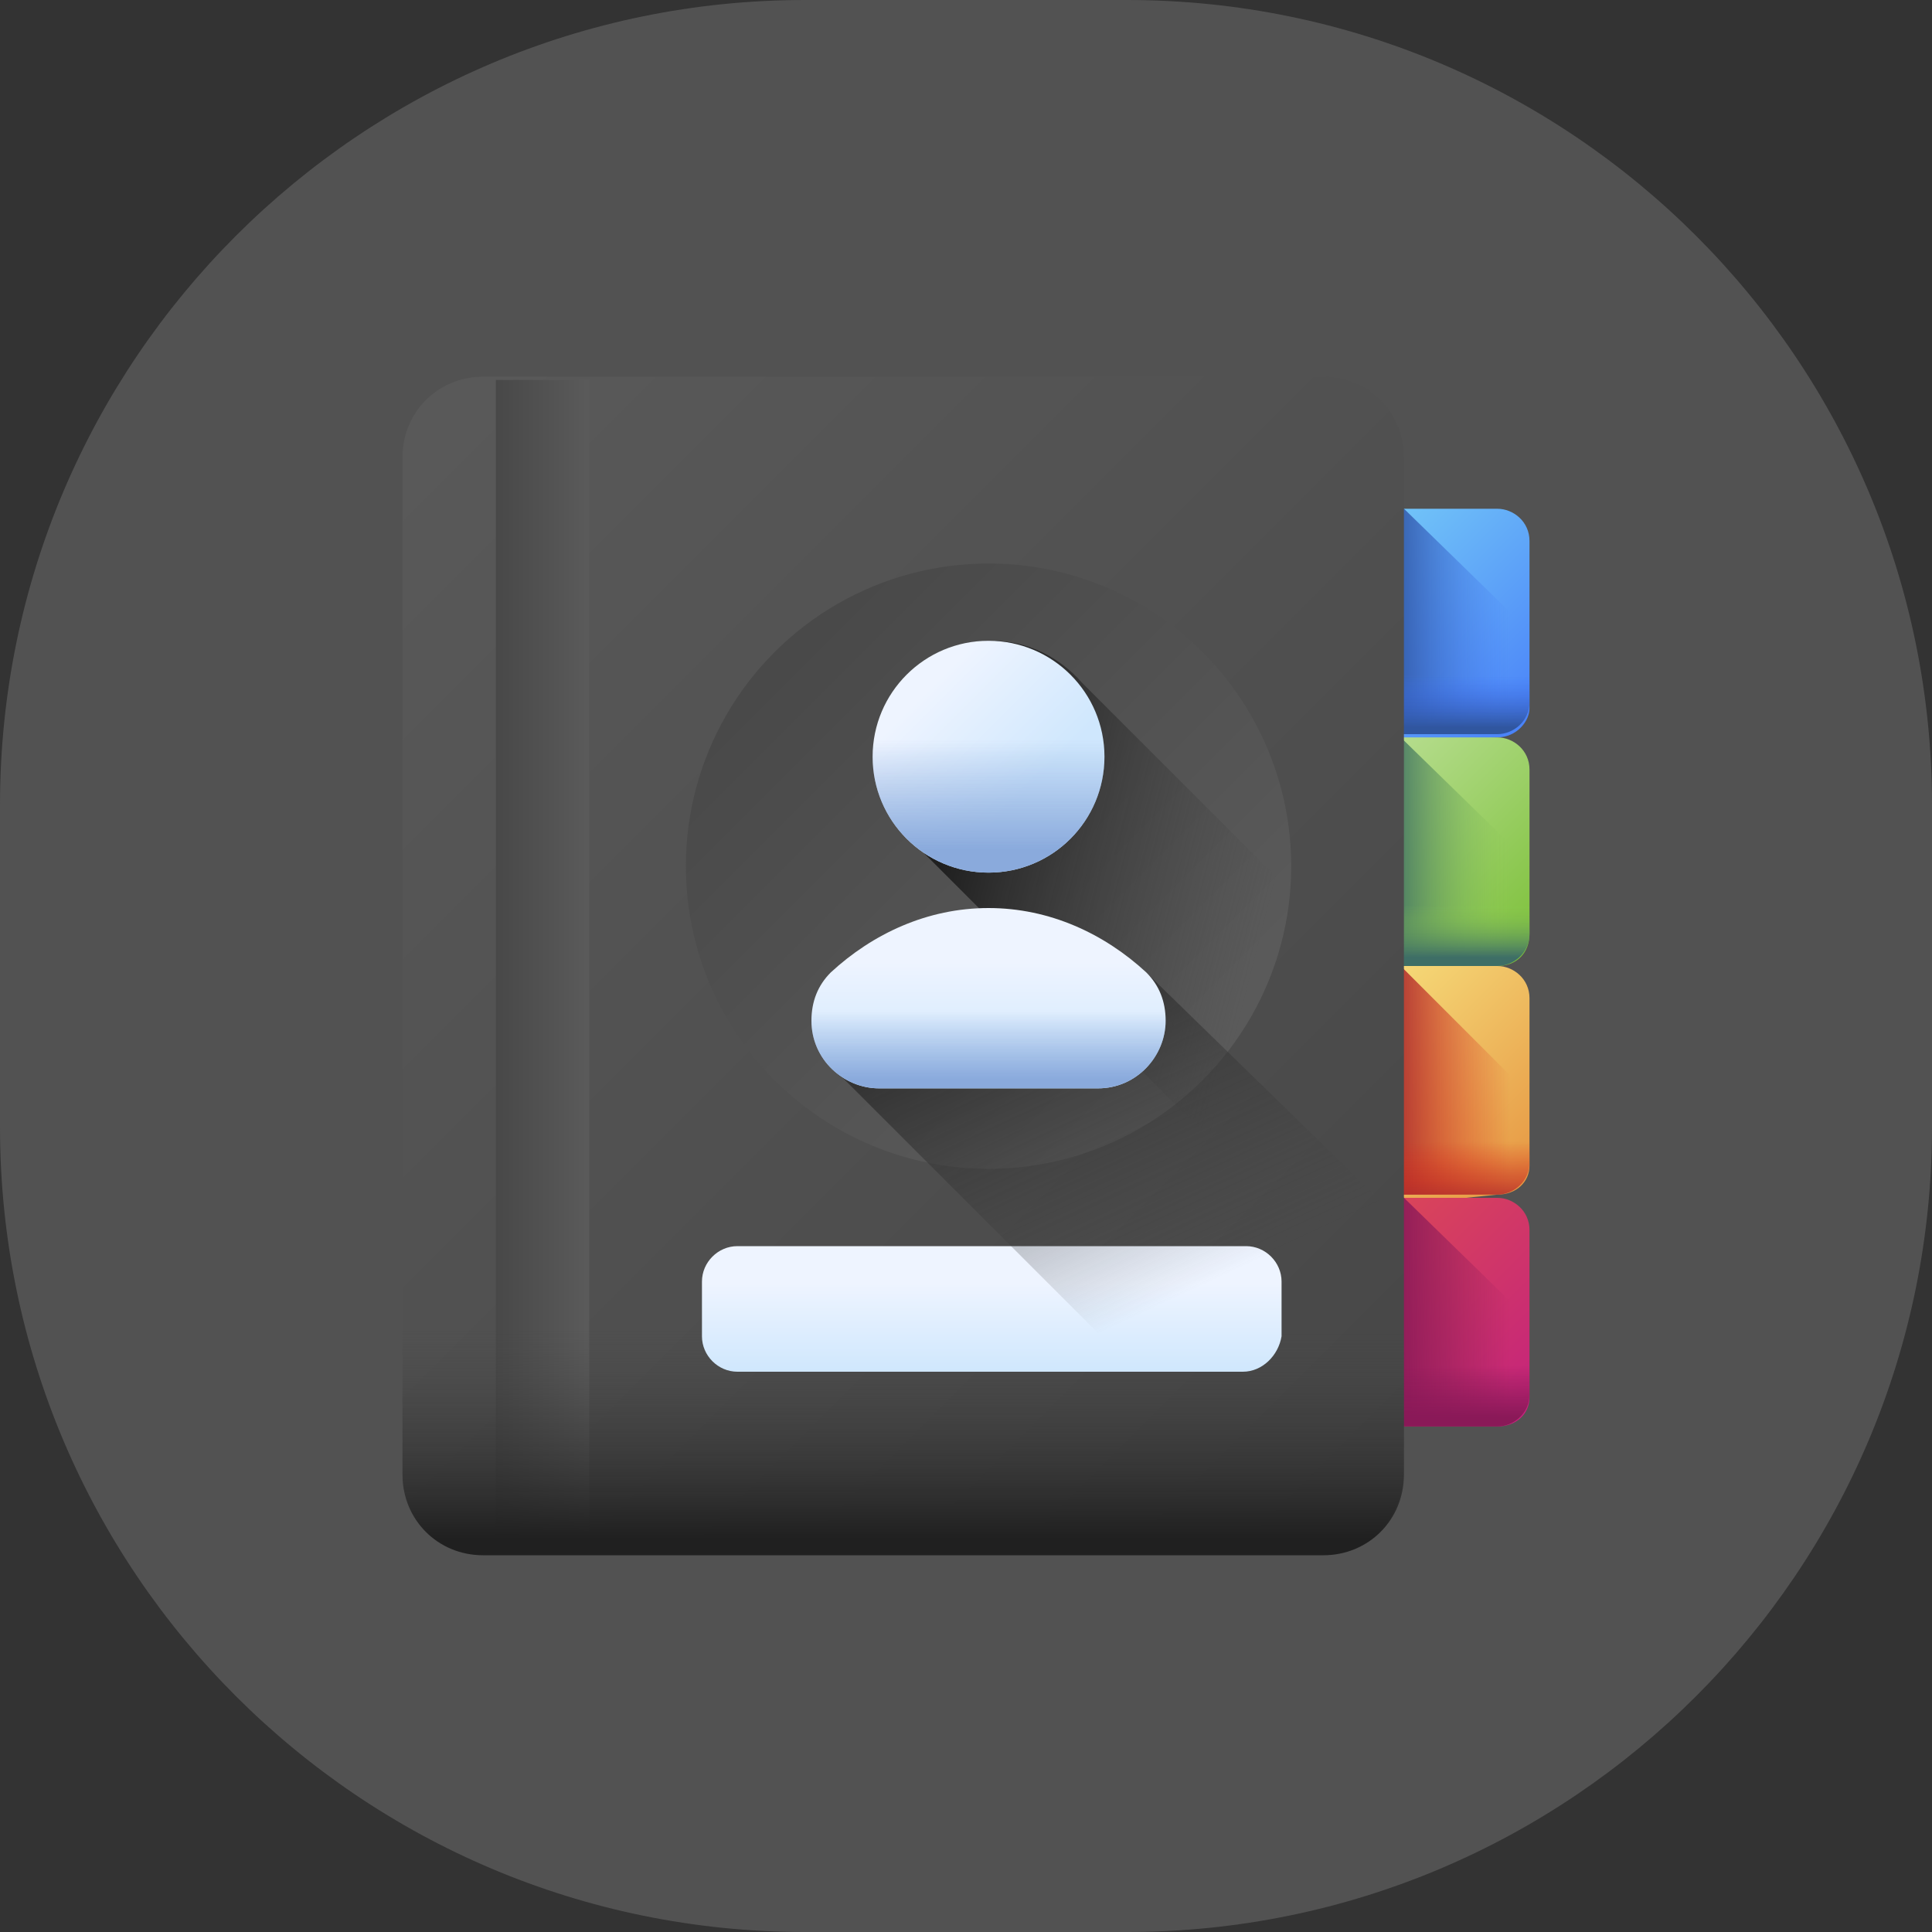
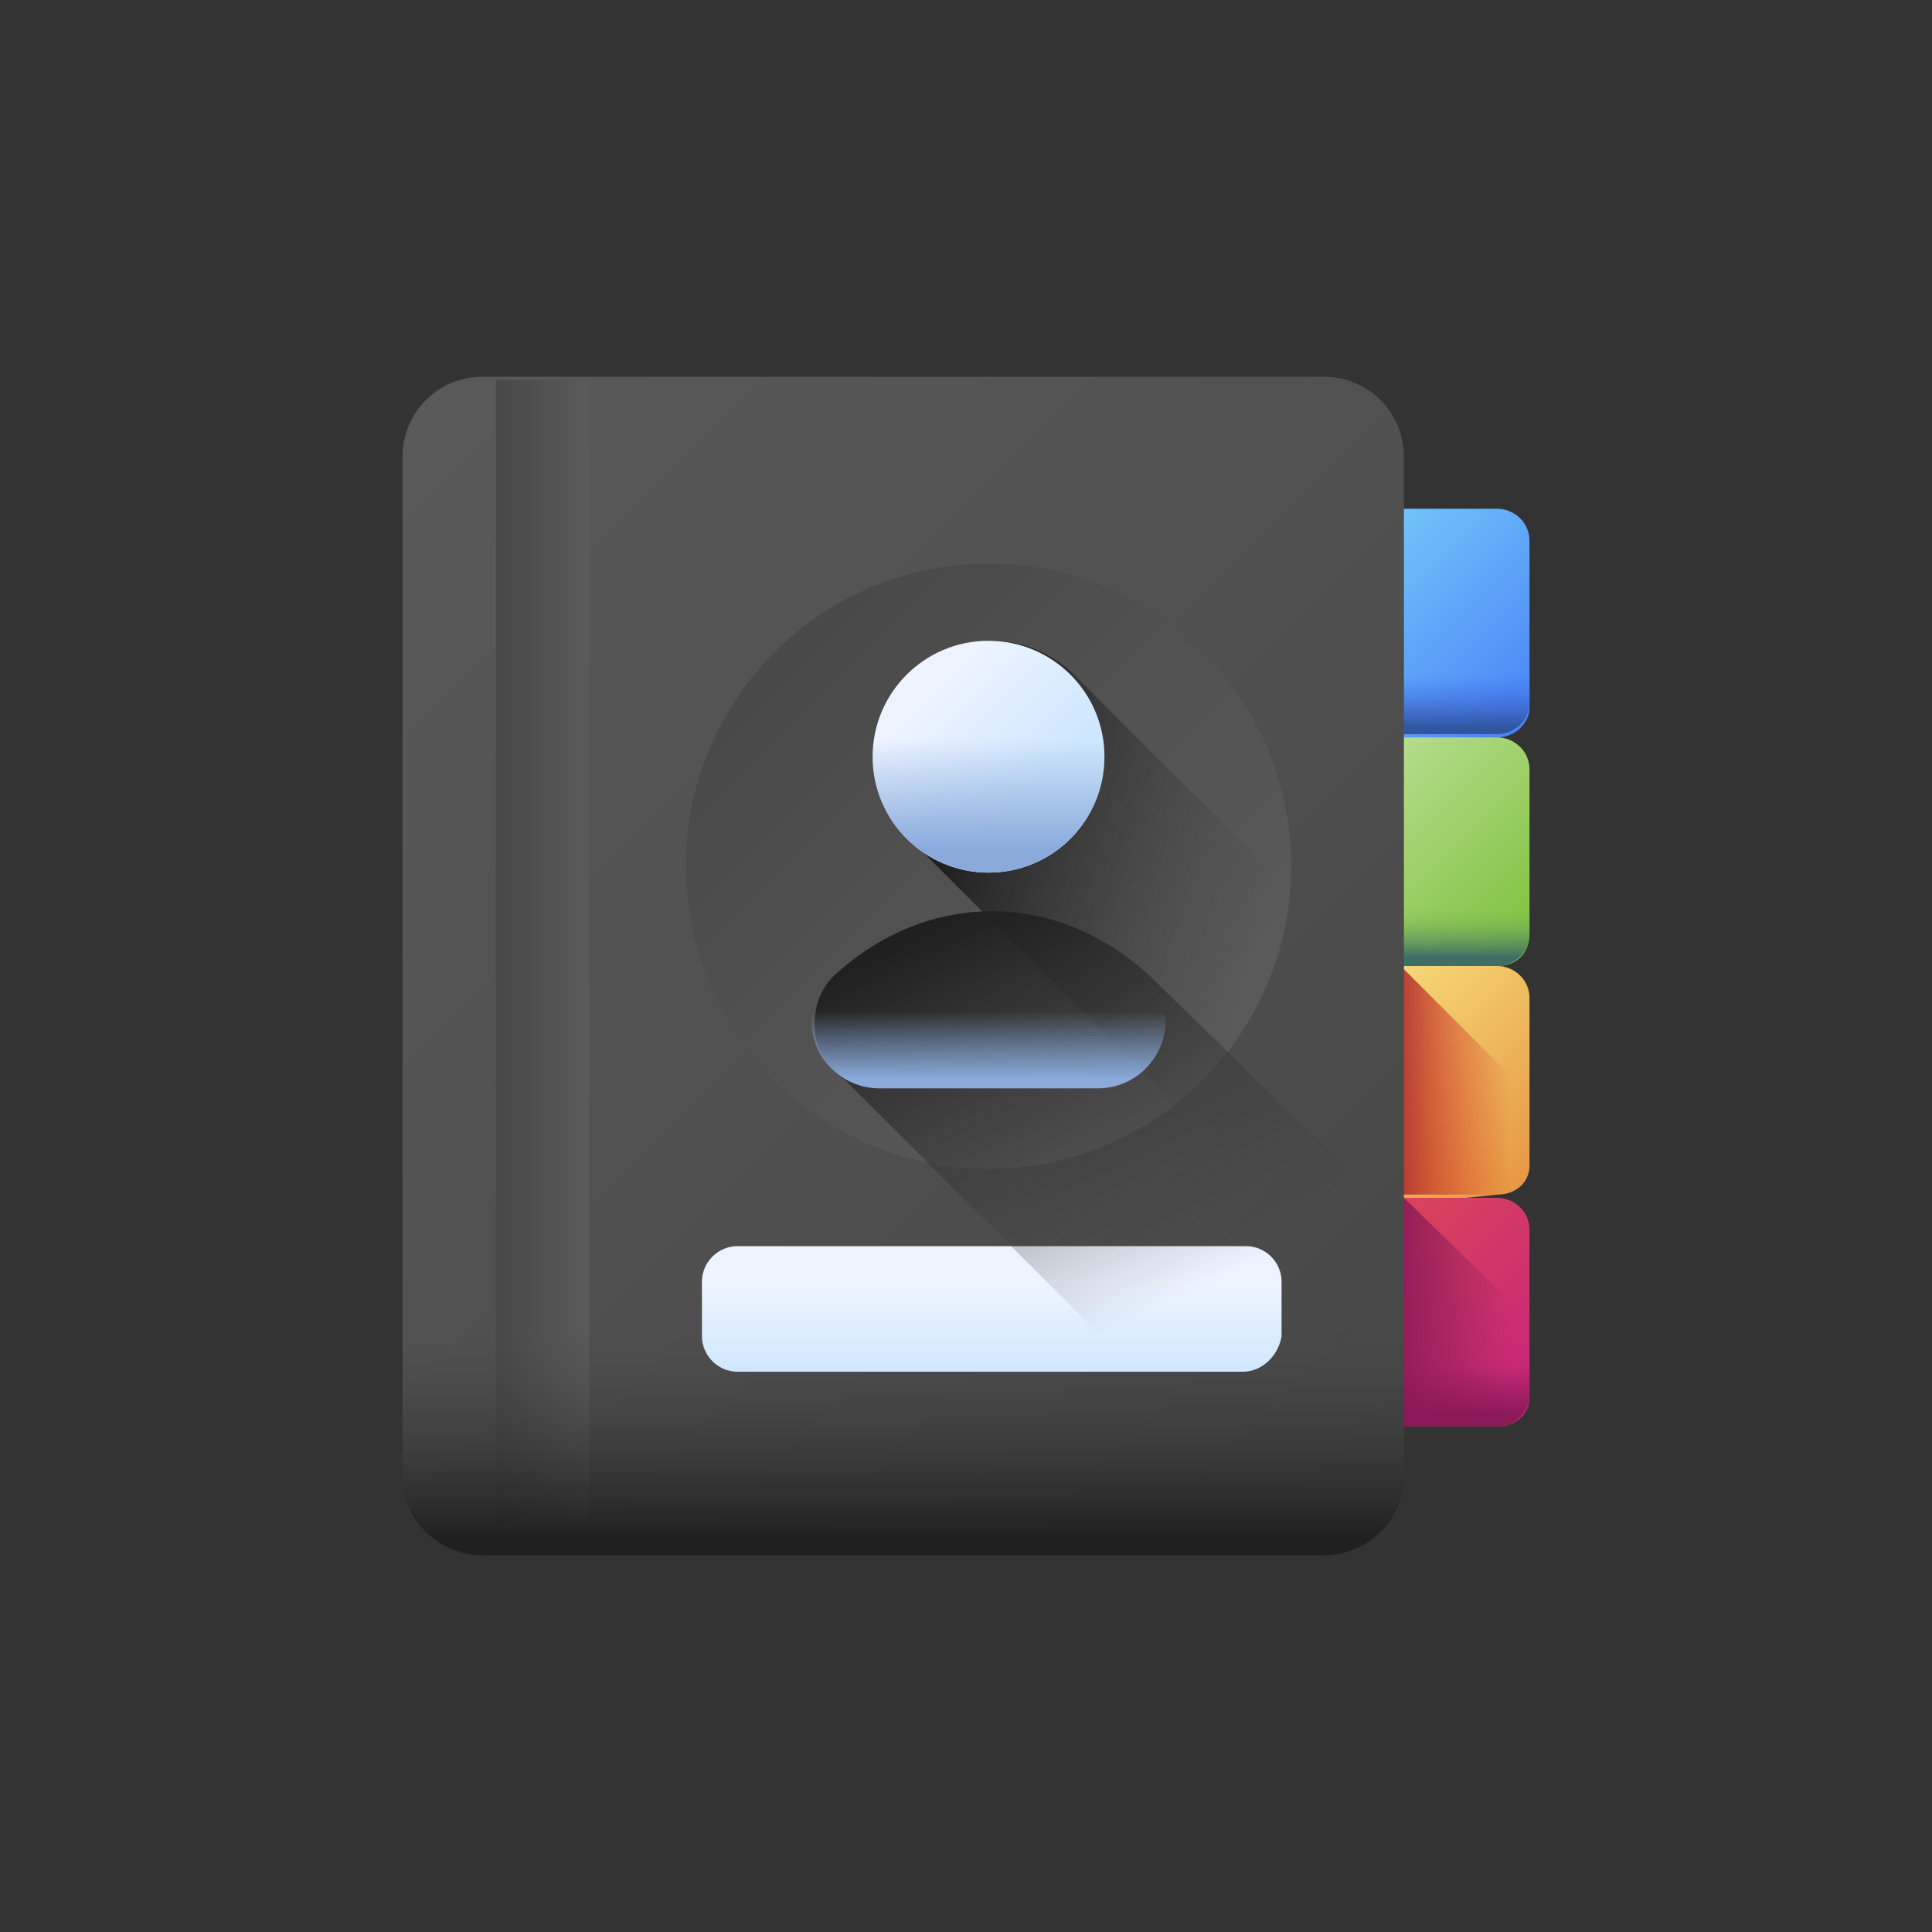
<svg xmlns="http://www.w3.org/2000/svg" xmlns:xlink="http://www.w3.org/1999/xlink" version="1.1" id="Layer_1" x="0px" y="0px" viewBox="0 0 60 60" style="enable-background:new 0 0 60 60;" xml:space="preserve">
  <rect x="0" y="0" width="60" height="60" fill="#333333" stroke="none" />
  <style type="text/css">
	.st0{opacity:0.25;fill:#B2B2B2;enable-background:new    ;}
	.st1{fill:url(#SVGID_3_);}
	.st2{fill:url(#SVGID_4_);}
	.st3{fill:url(#SVGID_5_);}
	.st4{fill:url(#SVGID_6_);}
	.st5{fill:url(#SVGID_7_);}
	.st6{fill:url(#SVGID_8_);}
	.st7{fill:url(#SVGID_9_);}
	.st8{fill:url(#SVGID_10_);}
	.st9{fill:url(#SVGID_11_);}
	.st10{fill:url(#SVGID_12_);}
	.st11{fill:url(#SVGID_13_);}
	.st12{fill:url(#SVGID_14_);}
	.st13{fill:url(#SVGID_15_);}
	.st14{fill:url(#SVGID_16_);}
	.st15{fill:url(#SVGID_17_);}
	.st16{fill:url(#SVGID_18_);}
	.st17{fill:url(#SVGID_19_);}
	.st18{fill:url(#SVGID_20_);}
	.st19{fill:url(#SVGID_21_);}
	.st20{fill:url(#SVGID_22_);}
	.st21{fill:url(#SVGID_23_);}
	.st22{fill:url(#SVGID_24_);}
	.st23{fill:url(#SVGID_25_);}
</style>
  <g id="ease" transform="translate(-140 -1062)">
-     <path id="Rectangle_108" class="st0" d="M165,1062h10c13.8,0,25,11.2,25,25v10c0,13.8-11.2,25-25,25h-10c-13.8,0-25-11.2-25-25v-10   C140,1073.2,151.2,1062,165,1062z" />
    <g>
      <g>
        <g>
          <g>
            <g>
              <g>
                <defs>
                  <path id="SVGID_1_" d="M165,1062h10c13.8,0,25,11.2,25,25v10c0,13.8-11.2,25-25,25h-10c-13.8,0-25-11.2-25-25v-10          C140,1073.2,151.2,1062,165,1062z" />
                </defs>
                <clipPath id="SVGID_2_">
                  <use xlink:href="#SVGID_1_" style="overflow:visible;" />
                </clipPath>
              </g>
            </g>
          </g>
        </g>
      </g>
    </g>
  </g>
  <g>
    <g>
      <linearGradient id="SVGID_3_" gradientUnits="userSpaceOnUse" x1="38.485" y1="48.743" x2="44.488" y2="42.74" gradientTransform="matrix(1.004 0 0 -1.004 3.016 65.259)">
        <stop offset="0" style="stop-color:#76CCF8" />
        <stop offset="0.833" style="stop-color:#518EF8" />
        <stop offset="1" style="stop-color:#4981F8" />
      </linearGradient>
      <path class="st1" d="M46.5,22.9l-3.9,0.4v-7.5h3.9c0.5,0,1,0.4,1,1v5.2C47.5,22.4,47.1,22.9,46.5,22.9z" />
      <linearGradient id="SVGID_4_" gradientUnits="userSpaceOnUse" x1="38.485" y1="41.628" x2="44.488" y2="35.625" gradientTransform="matrix(1.004 0 0 -1.004 3.016 65.259)">
        <stop offset="0" style="stop-color:#BCE097" />
        <stop offset="1" style="stop-color:#7DC03A" />
      </linearGradient>
      <path class="st2" d="M46.5,30l-3.9,0.4v-7.5h3.9c0.5,0,1,0.4,1,1V29C47.5,29.6,47.1,30,46.5,30z" />
      <linearGradient id="SVGID_5_" gradientUnits="userSpaceOnUse" x1="38.485" y1="34.513" x2="44.488" y2="28.51" gradientTransform="matrix(1.004 0 0 -1.004 3.016 65.259)">
        <stop offset="0" style="stop-color:#F7E07D" />
        <stop offset="1" style="stop-color:#E69642" />
      </linearGradient>
      <path class="st3" d="M46.5,37.1l-3.9,0.4V30h3.9c0.5,0,1,0.4,1,1v5.2C47.5,36.7,47.1,37.1,46.5,37.1z" />
      <linearGradient id="SVGID_6_" gradientUnits="userSpaceOnUse" x1="38.574" y1="27.487" x2="44.577" y2="21.484" gradientTransform="matrix(1.004 0 0 -1.004 3.016 65.259)">
        <stop offset="0" style="stop-color:#DC4955" />
        <stop offset="1" style="stop-color:#C4237C" />
      </linearGradient>
      <path class="st4" d="M46.5,44.3h-3.9v-7.1h3.9c0.5,0,1,0.4,1,1v5.2C47.5,43.9,47.1,44.3,46.5,44.3z" />
      <linearGradient id="SVGID_7_" gradientUnits="userSpaceOnUse" x1="43.706" y1="45.794" x2="39.898" y2="45.794" gradientTransform="matrix(1.004 0 0 -1.004 3.016 65.259)">
        <stop offset="0" style="stop-color:#4071F7;stop-opacity:0" />
        <stop offset="1" style="stop-color:#30569F" />
      </linearGradient>
-       <path class="st5" d="M43.5,15.7h-0.9v7.1h3.9c0.5,0,1-0.4,1-1v-2.2L43.5,15.7z" />
      <linearGradient id="SVGID_8_" gradientUnits="userSpaceOnUse" x1="43.706" y1="38.679" x2="39.898" y2="38.679" gradientTransform="matrix(1.004 0 0 -1.004 3.016 65.259)">
        <stop offset="0" style="stop-color:#8CC951;stop-opacity:0" />
        <stop offset="1" style="stop-color:#3E6E66" />
      </linearGradient>
-       <path class="st6" d="M43.5,22.9h-0.9V30h3.9c0.5,0,1-0.4,1-1v-2.2L43.5,22.9z" />
      <linearGradient id="SVGID_9_" gradientUnits="userSpaceOnUse" x1="43.706" y1="24.449" x2="39.898" y2="24.449" gradientTransform="matrix(1.004 0 0 -1.004 3.016 65.259)">
        <stop offset="0" style="stop-color:#8A1958;stop-opacity:0" />
        <stop offset="1" style="stop-color:#8A1958" />
      </linearGradient>
      <path class="st7" d="M43.5,37.1h-0.9v7.1h3.9c0.5,0,1-0.4,1-1v-2.2L43.5,37.1z" />
      <linearGradient id="SVGID_10_" gradientUnits="userSpaceOnUse" x1="41.891" y1="22.765" x2="41.891" y2="21.152" gradientTransform="matrix(1.004 0 0 -1.004 3.016 65.259)">
        <stop offset="0" style="stop-color:#8A1958;stop-opacity:0" />
        <stop offset="1" style="stop-color:#8A1958" />
      </linearGradient>
      <path class="st8" d="M42.6,41.1v3.2h3.9c0.5,0,1-0.4,1-1v-2.3H42.6z" />
      <linearGradient id="SVGID_11_" gradientUnits="userSpaceOnUse" x1="43.706" y1="31.564" x2="39.898" y2="31.564" gradientTransform="matrix(1.004 0 0 -1.004 3.016 65.259)">
        <stop offset="0" style="stop-color:#D52C1C;stop-opacity:0" />
        <stop offset="0.28" style="stop-color:#D12C1E;stop-opacity:0.28" />
        <stop offset="0.574" style="stop-color:#C42C23;stop-opacity:0.574" />
        <stop offset="0.872" style="stop-color:#AF2B2C;stop-opacity:0.872" />
        <stop offset="1" style="stop-color:#A42B31" />
      </linearGradient>
      <path class="st9" d="M43.5,30h-0.9v7.1h3.9c0.5,0,1-0.4,1-1V34L43.5,30z" />
      <linearGradient id="SVGID_12_" gradientUnits="userSpaceOnUse" x1="41.891" y1="29.69" x2="41.891" y2="27.648" gradientTransform="matrix(1.004 0 0 -1.004 3.016 65.259)">
        <stop offset="0" style="stop-color:#D52C1C;stop-opacity:0" />
        <stop offset="0.28" style="stop-color:#D12C1E;stop-opacity:0.28" />
        <stop offset="0.574" style="stop-color:#C42C23;stop-opacity:0.574" />
        <stop offset="0.872" style="stop-color:#AF2B2C;stop-opacity:0.872" />
        <stop offset="1" style="stop-color:#A42B31" />
      </linearGradient>
-       <path class="st10" d="M42.6,33.9v3.2h3.9c0.5,0,1-0.4,1-1v-2.3H42.6z" />
      <linearGradient id="SVGID_13_" gradientUnits="userSpaceOnUse" x1="41.891" y1="36.995" x2="41.891" y2="35.382" gradientTransform="matrix(1.004 0 0 -1.004 3.016 65.259)">
        <stop offset="0" style="stop-color:#8CC951;stop-opacity:0" />
        <stop offset="1" style="stop-color:#3E6E66" />
      </linearGradient>
      <path class="st11" d="M42.6,26.8V30h3.9c0.5,0,1-0.4,1-1v-2.3H42.6z" />
      <linearGradient id="SVGID_14_" gradientUnits="userSpaceOnUse" x1="41.891" y1="44.11" x2="41.891" y2="42.497" gradientTransform="matrix(1.004 0 0 -1.004 3.016 65.259)">
        <stop offset="0" style="stop-color:#4071F7;stop-opacity:0" />
        <stop offset="1" style="stop-color:#30569F" />
      </linearGradient>
      <path class="st12" d="M42.6,19.6v3.2h3.9c0.5,0,1-0.4,1-1v-2.3H42.6z" />
    </g>
    <g>
      <linearGradient id="SVGID_15_" gradientUnits="userSpaceOnUse" x1="7.754" y1="52.283" x2="41.658" y2="18.378" gradientTransform="matrix(1.004 0 0 -1.004 3.016 65.259)">
        <stop offset="0" style="stop-color:#5A5A5A" />
        <stop offset="1" style="stop-color:#464646" />
      </linearGradient>
      <path class="st13" d="M12.5,45.8V14.2c0-1.4,1.1-2.5,2.5-2.5h26.1c1.4,0,2.5,1.1,2.5,2.5v31.5c0,1.4-1.1,2.5-2.5,2.5H15    C13.6,48.2,12.5,47.1,12.5,45.8L12.5,45.8z" />
      <linearGradient id="SVGID_16_" gradientUnits="userSpaceOnUse" x1="15.142" y1="35.121" x2="12.011" y2="35.121" gradientTransform="matrix(1.004 0 0 -1.004 3.016 65.259)">
        <stop offset="0" style="stop-color:#5A5A5A" />
        <stop offset="1" style="stop-color:#464646" />
      </linearGradient>
      <path class="st14" d="M15.4,11.8h2.9v36.4h-2.9V11.8z" />
      <linearGradient id="SVGID_17_" gradientUnits="userSpaceOnUse" x1="24.916" y1="23.951" x2="24.916" y2="17.399" gradientTransform="matrix(1.004 0 0 -1.004 3.016 65.259)">
        <stop offset="0" style="stop-color:#464646;stop-opacity:0" />
        <stop offset="1" style="stop-color:#202020" />
      </linearGradient>
      <path class="st15" d="M12.5,34.8v11c0,1.4,1.1,2.5,2.5,2.5h26.1c1.4,0,2.5-1.1,2.5-2.5v-11H12.5z" />
    </g>
    <g>
      <g>
        <linearGradient id="SVGID_18_" gradientUnits="userSpaceOnUse" x1="33.283" y1="32.582" x2="19.193" y2="46.673" gradientTransform="matrix(1.004 0 0 -1.004 3.016 65.259)">
          <stop offset="0" style="stop-color:#5A5A5A" />
          <stop offset="1" style="stop-color:#464646" />
        </linearGradient>
        <circle class="st16" cx="30.7" cy="26.9" r="9.4" />
        <linearGradient id="SVGID_19_" gradientUnits="userSpaceOnUse" x1="35.545" y1="34.098" x2="25.726" y2="36.612" gradientTransform="matrix(1.004 0 0 -1.004 3.016 65.259)">
          <stop offset="0" style="stop-color:#464646;stop-opacity:0" />
          <stop offset="1" style="stop-color:#202020" />
        </linearGradient>
        <path class="st17" d="M43.6,31.2l-10-10c-0.7-0.8-1.7-1.3-2.8-1.3c-2,0-3.6,1.6-3.6,3.6c0,1.1,0.5,2.1,1.3,2.8l15.1,15.1     L43.6,31.2L43.6,31.2z" />
        <linearGradient id="SVGID_20_" gradientUnits="userSpaceOnUse" x1="27.619" y1="25.302" x2="27.619" y2="22.524" gradientTransform="matrix(1.004 0 0 -1.004 3.016 65.259)">
          <stop offset="0" style="stop-color:#EEF4FF" />
          <stop offset="1" style="stop-color:#CFE7FD" />
        </linearGradient>
        <path class="st18" d="M38.6,42.6H22.9c-0.6,0-1.1-0.5-1.1-1.1v-1.7c0-0.6,0.5-1.1,1.1-1.1h15.8c0.6,0,1.1,0.5,1.1,1.1v1.7     C39.7,42.1,39.2,42.6,38.6,42.6z" />
        <linearGradient id="SVGID_21_" gradientUnits="userSpaceOnUse" x1="33.605" y1="24.963" x2="27.913" y2="37.201" gradientTransform="matrix(1.004 0 0 -1.004 3.016 65.259)">
          <stop offset="0" style="stop-color:#464646;stop-opacity:0" />
          <stop offset="1" style="stop-color:#202020" />
        </linearGradient>
        <path class="st19" d="M35.7,30.3c-1.3-1.2-3-2-4.9-2s-3.6,0.8-4.9,2c-0.4,0.4-0.6,0.9-0.6,1.5c0,0.7,0.3,1.3,0.9,1.7l14.7,14.7     h0.2c1.4,0,2.5-1.1,2.5-2.5v-7.7L35.7,30.3z" />
        <linearGradient id="SVGID_22_" gradientUnits="userSpaceOnUse" x1="25.611" y1="43.591" x2="28.718" y2="40.484" gradientTransform="matrix(1.004 0 0 -1.004 3.016 65.259)">
          <stop offset="0" style="stop-color:#EEF4FF" />
          <stop offset="1" style="stop-color:#CFE7FD" />
        </linearGradient>
        <circle class="st20" cx="30.7" cy="23.5" r="3.6" />
        <linearGradient id="SVGID_23_" gradientUnits="userSpaceOnUse" x1="27.619" y1="42.112" x2="27.619" y2="38.697" gradientTransform="matrix(1.004 0 0 -1.004 3.016 65.259)">
          <stop offset="0" style="stop-color:#8AAADC;stop-opacity:0" />
          <stop offset="1" style="stop-color:#8AAADC" />
        </linearGradient>
        <circle class="st21" cx="30.7" cy="23.5" r="3.6" />
        <linearGradient id="SVGID_24_" gradientUnits="userSpaceOnUse" x1="27.619" y1="35.234" x2="27.619" y2="31.828" gradientTransform="matrix(1.004 0 0 -1.004 3.016 65.259)">
          <stop offset="0" style="stop-color:#EEF4FF" />
          <stop offset="1" style="stop-color:#CFE7FD" />
        </linearGradient>
-         <path class="st22" d="M27.3,33.8h6.8c1.2,0,2.1-1,2.1-2.1c0-0.6-0.2-1.1-0.6-1.5c-1.3-1.2-3-2-4.9-2s-3.6,0.8-4.9,2     c-0.4,0.4-0.6,0.9-0.6,1.5C25.2,32.9,26.2,33.8,27.3,33.8L27.3,33.8z" />
        <linearGradient id="SVGID_25_" gradientUnits="userSpaceOnUse" x1="27.619" y1="33.723" x2="27.619" y2="31.624" gradientTransform="matrix(1.004 0 0 -1.004 3.016 65.259)">
          <stop offset="0" style="stop-color:#8AAADC;stop-opacity:0" />
          <stop offset="1" style="stop-color:#8AAADC" />
        </linearGradient>
        <path class="st23" d="M25.2,31.7c0,1.2,1,2.1,2.1,2.1h6.8c1.2,0,2.1-1,2.1-2.1c0-0.5-0.2-1-0.5-1.3H25.7     C25.4,30.7,25.2,31.2,25.2,31.7L25.2,31.7z" />
      </g>
    </g>
  </g>
</svg>